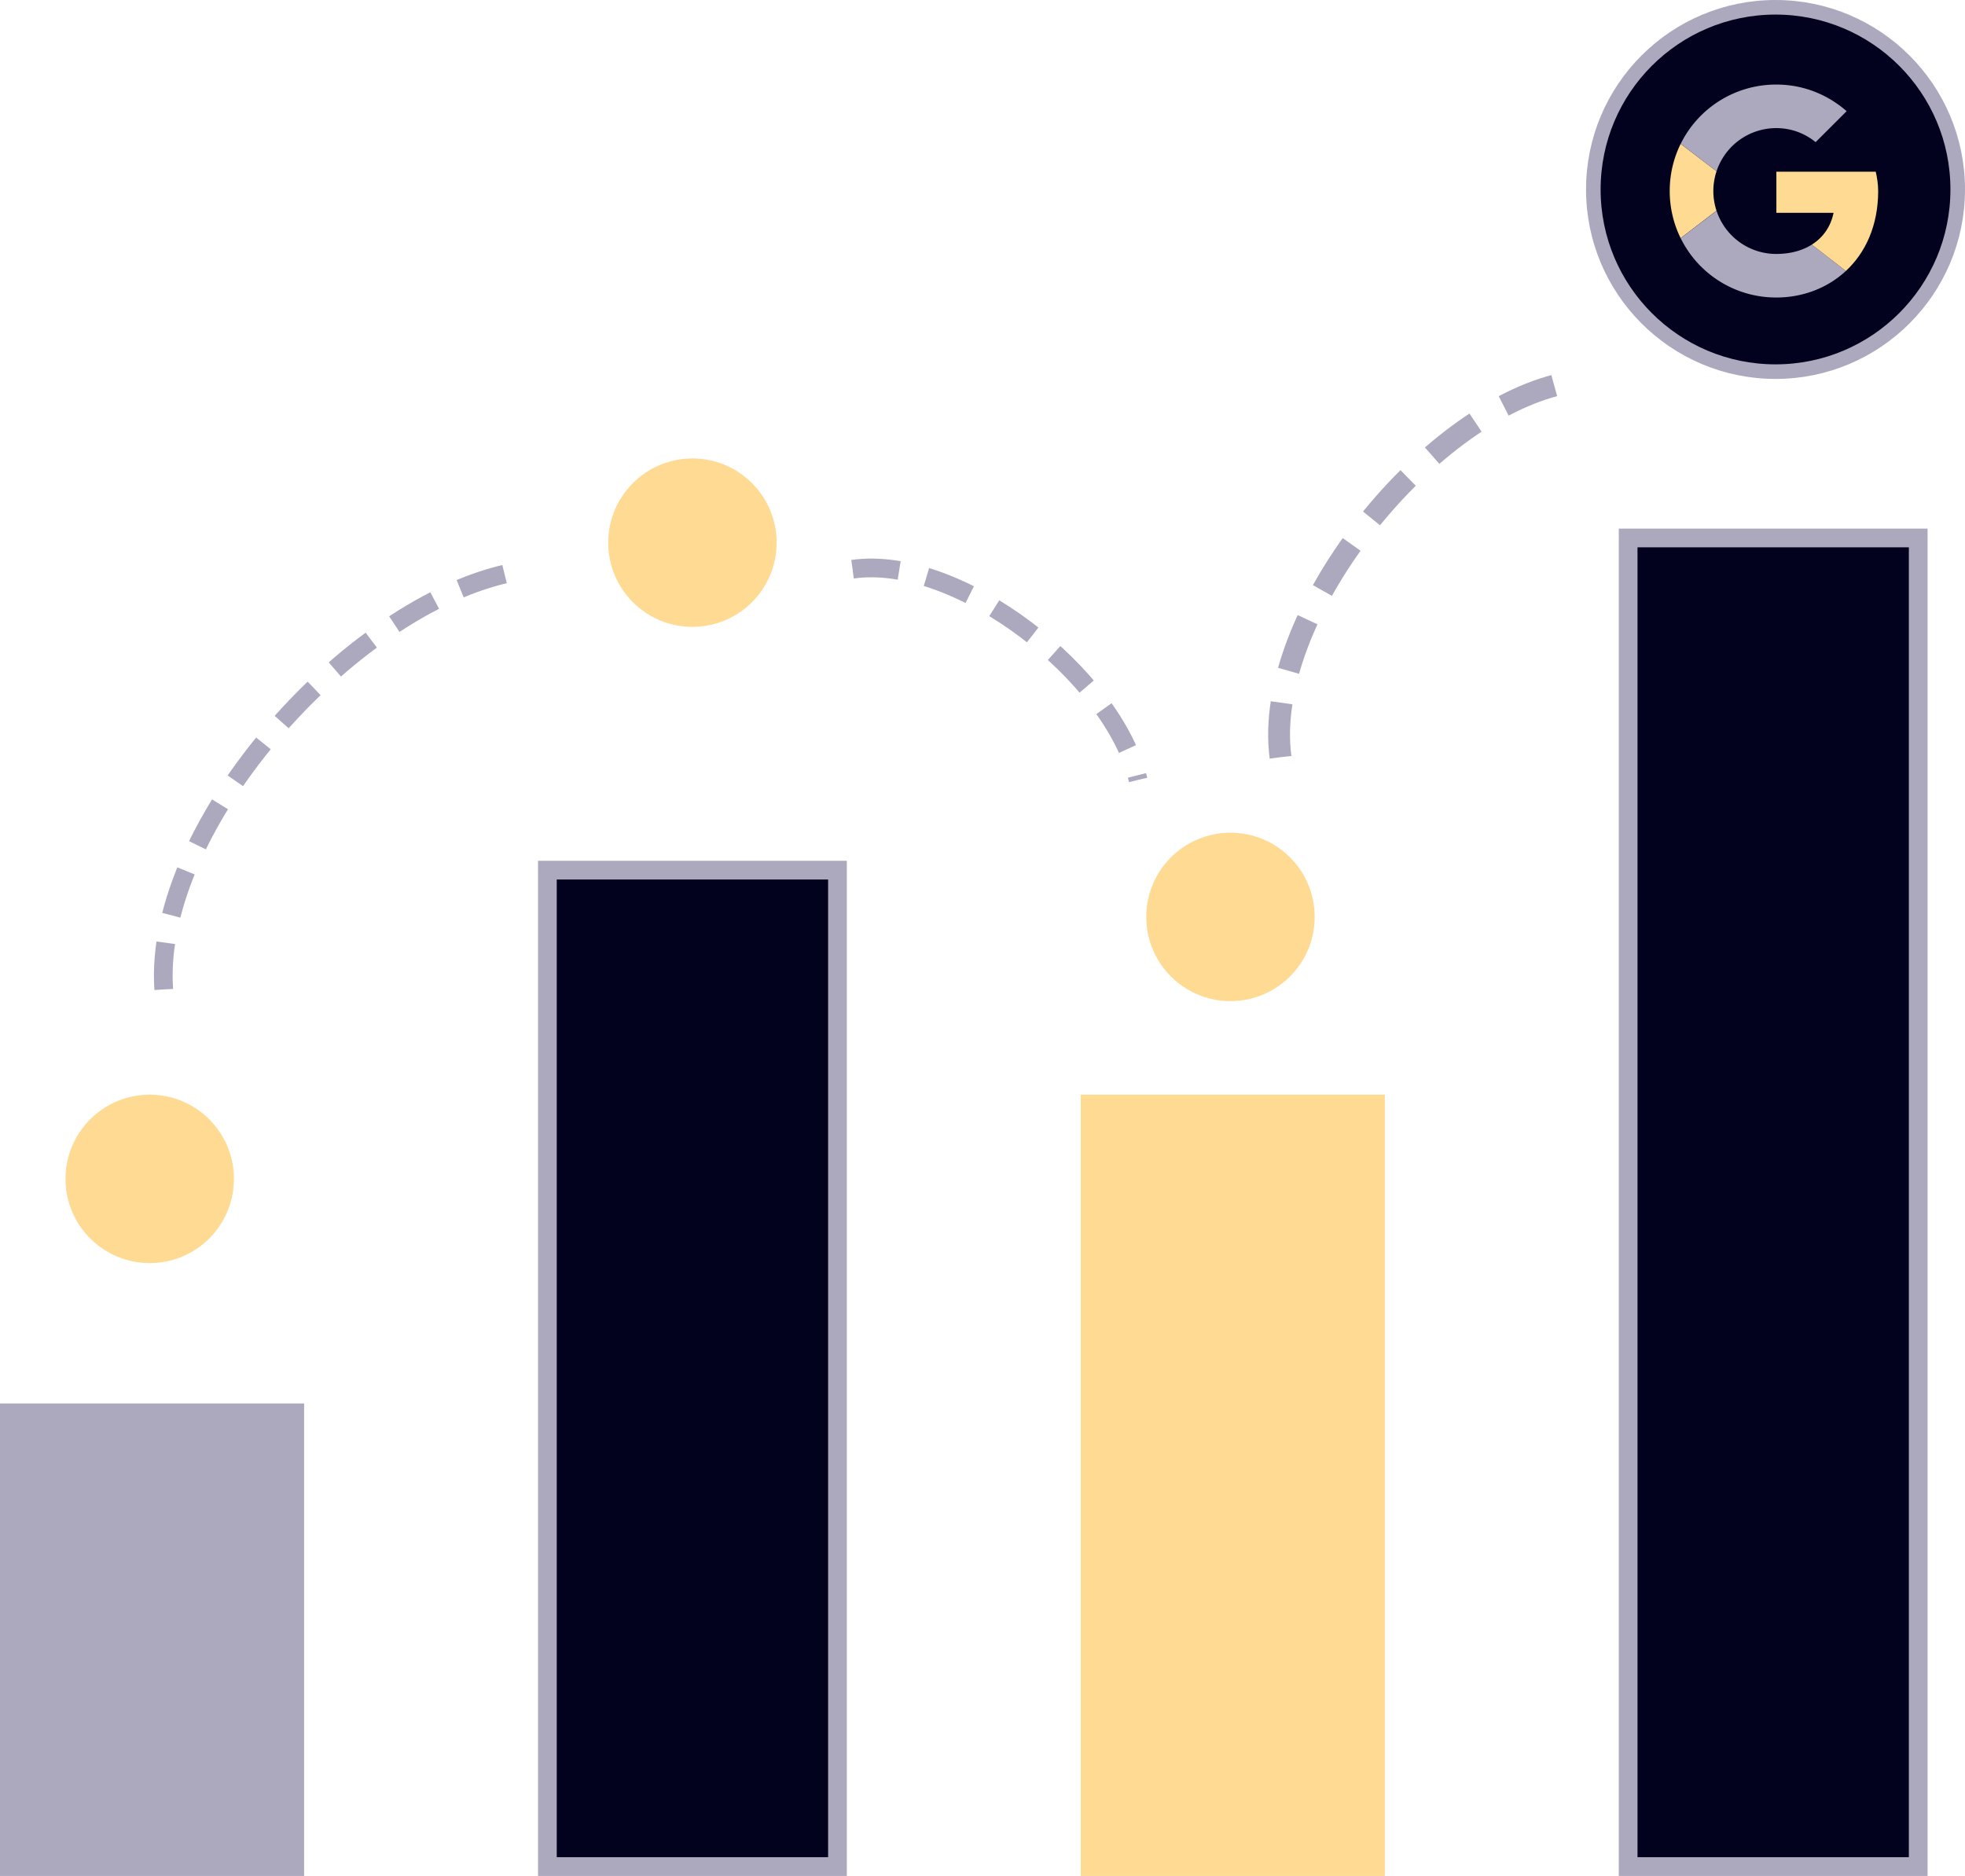
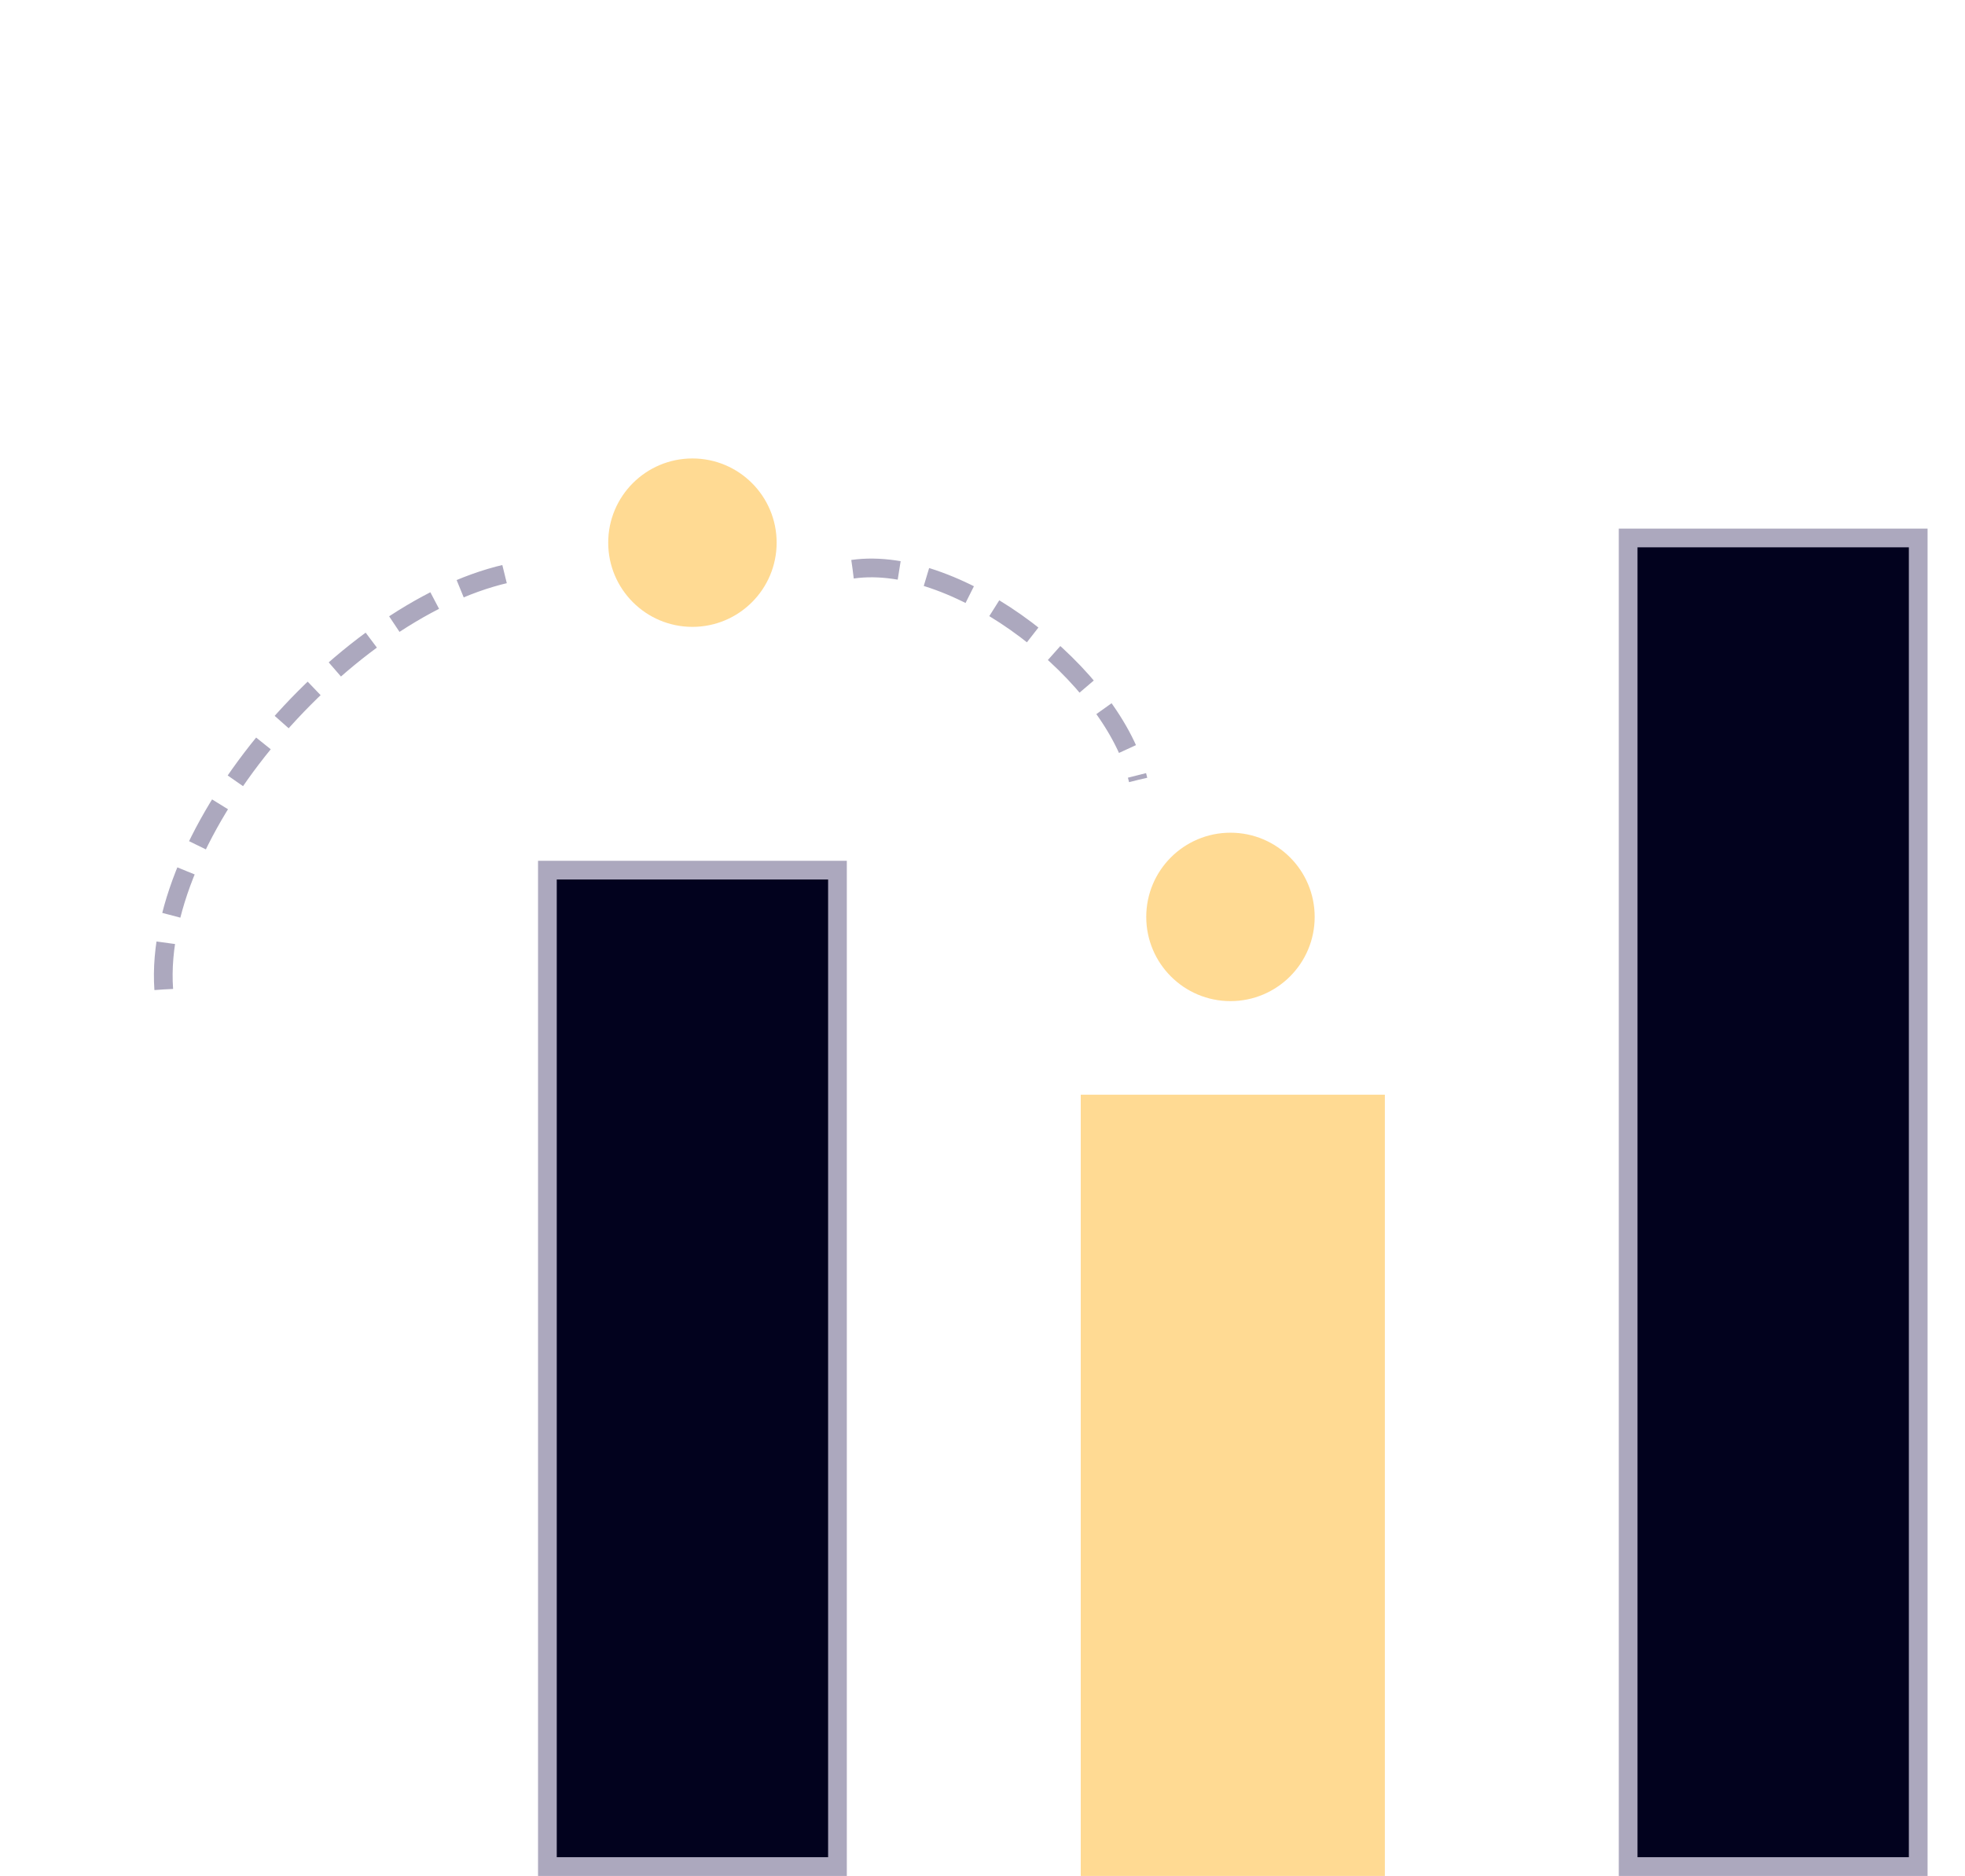
<svg xmlns="http://www.w3.org/2000/svg" width="420" height="401" fill="none">
-   <path fill="#ACA8BE" d="M0 300h65v101H0z" />
  <path fill="#02021E" stroke="#ACA8BE" stroke-width="4" d="M117 186h62v213h-62z" />
  <path fill="#FFDA93" d="M231 234h65v167h-65z" />
  <path fill="#02021E" stroke="#ACA8BE" stroke-width="4" d="M348 115h62v284h-62z" />
-   <circle cx="32" cy="252" r="18" fill="#FFDA93" />
  <circle cx="148" cy="116" r="18" fill="#FFDA93" />
  <circle cx="263" cy="196" r="18" fill="#FFDA93" />
  <path d="M35 211.5c-2.5-35.5 41.499-84 76.5-89.5M182.234 121.678c22.694-3.241 55.883 22.794 61.029 45.03" stroke="#ACA8BE" stroke-width="4" stroke-dasharray="10 6" />
-   <path d="M273.7 161.857C269.75 131.875 304.569 88.47 333.973 82" stroke="#ACA8BE" stroke-width="4.669" stroke-dasharray="11.67 7" />
-   <circle cx="379.5" cy="40.5" r="38.942" fill="#02021E" stroke="#ACA8BE" stroke-width="3.115" />
  <g clip-path="url(#improving-backlinks-profile_svg__a)" fill-rule="evenodd" clip-rule="evenodd">
    <path d="M366.211 40.833c0-1.478.245-2.896.684-4.225l-7.671-5.858a22.75 22.75 0 0 0-2.337 10.083c0 3.624.841 7.042 2.334 10.075l7.666-5.868a13.47 13.47 0 0 1-.676-4.207Z" fill="#FFDA93" />
    <path d="M379.682 27.385c3.212 0 6.113 1.138 8.392 3l6.63-6.62c-4.04-3.518-9.22-5.69-15.022-5.69a22.724 22.724 0 0 0-20.455 12.677l7.67 5.857a13.433 13.433 0 0 1 12.785-9.224ZM379.682 54.285a13.43 13.43 0 0 1-12.784-9.224l-7.671 5.856a22.723 22.723 0 0 0 20.455 12.679c5.559 0 10.867-1.974 14.85-5.673l-7.281-5.629c-2.054 1.294-4.641 1.99-7.569 1.99Z" fill="#ACA8BE" />
    <path d="M401.44 40.835c0-1.345-.207-2.793-.518-4.138h-21.238v8.794h12.225c-.612 2.998-2.275 5.303-4.656 6.803l7.281 5.63c4.184-3.884 6.906-9.67 6.906-17.089Z" fill="#FFDA93" />
  </g>
  <defs>
    <clipPath id="improving-backlinks-profile_svg__a">
-       <path fill="#fff" transform="translate(356.406 18.074)" d="M0 0h45.521v45.521H0z" />
-     </clipPath>
+       </clipPath>
  </defs>
</svg>